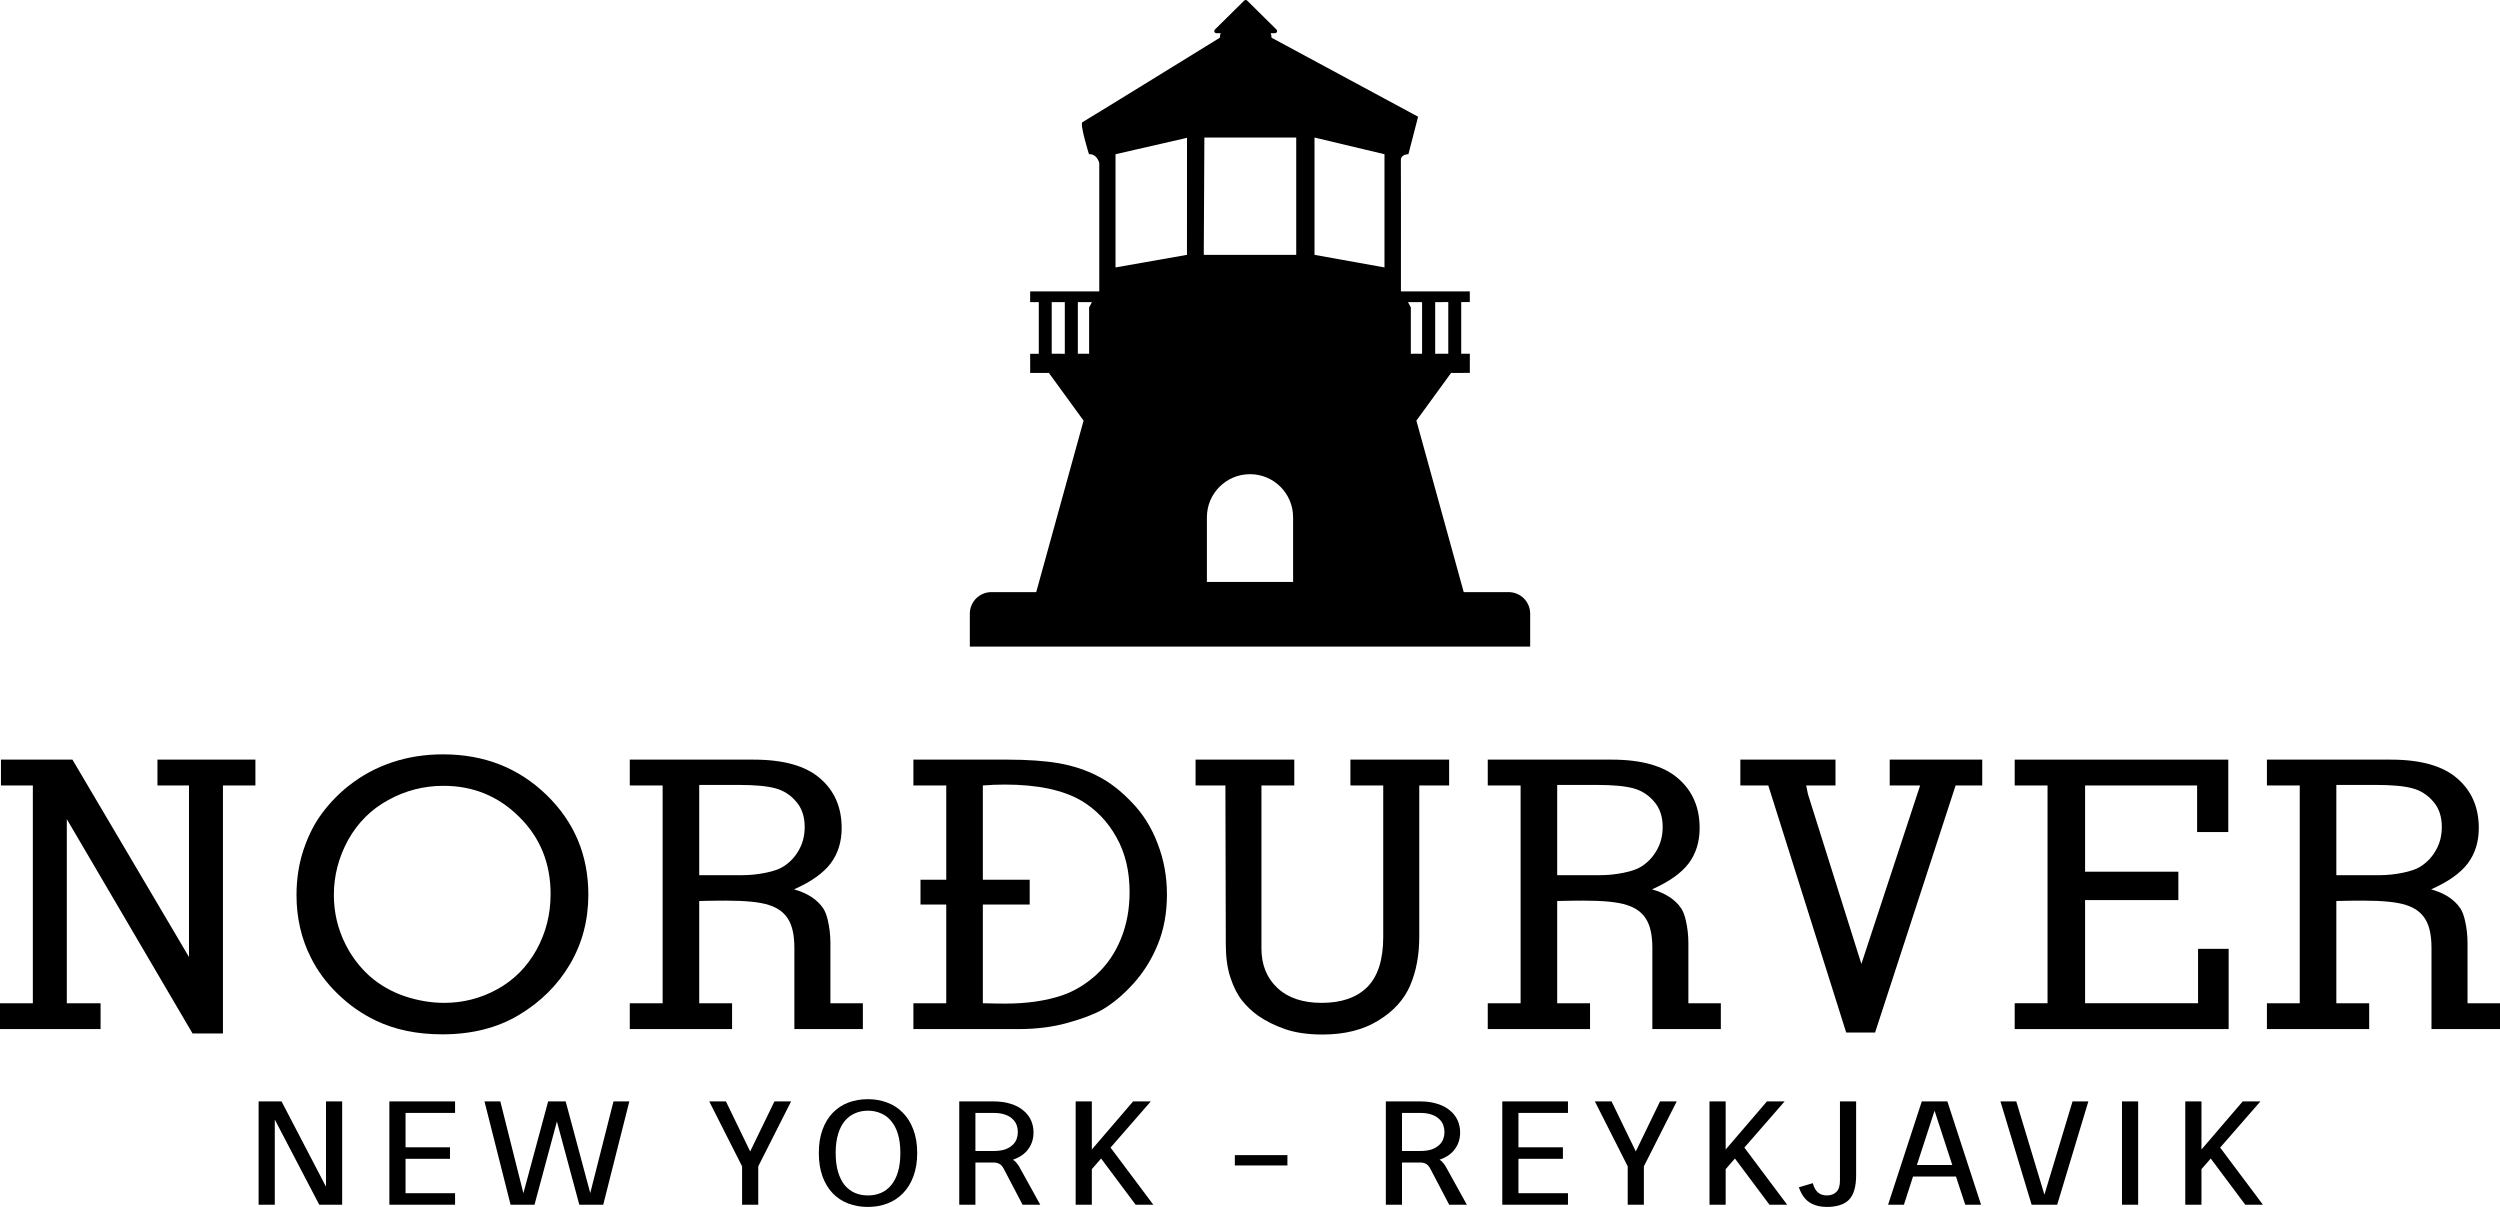
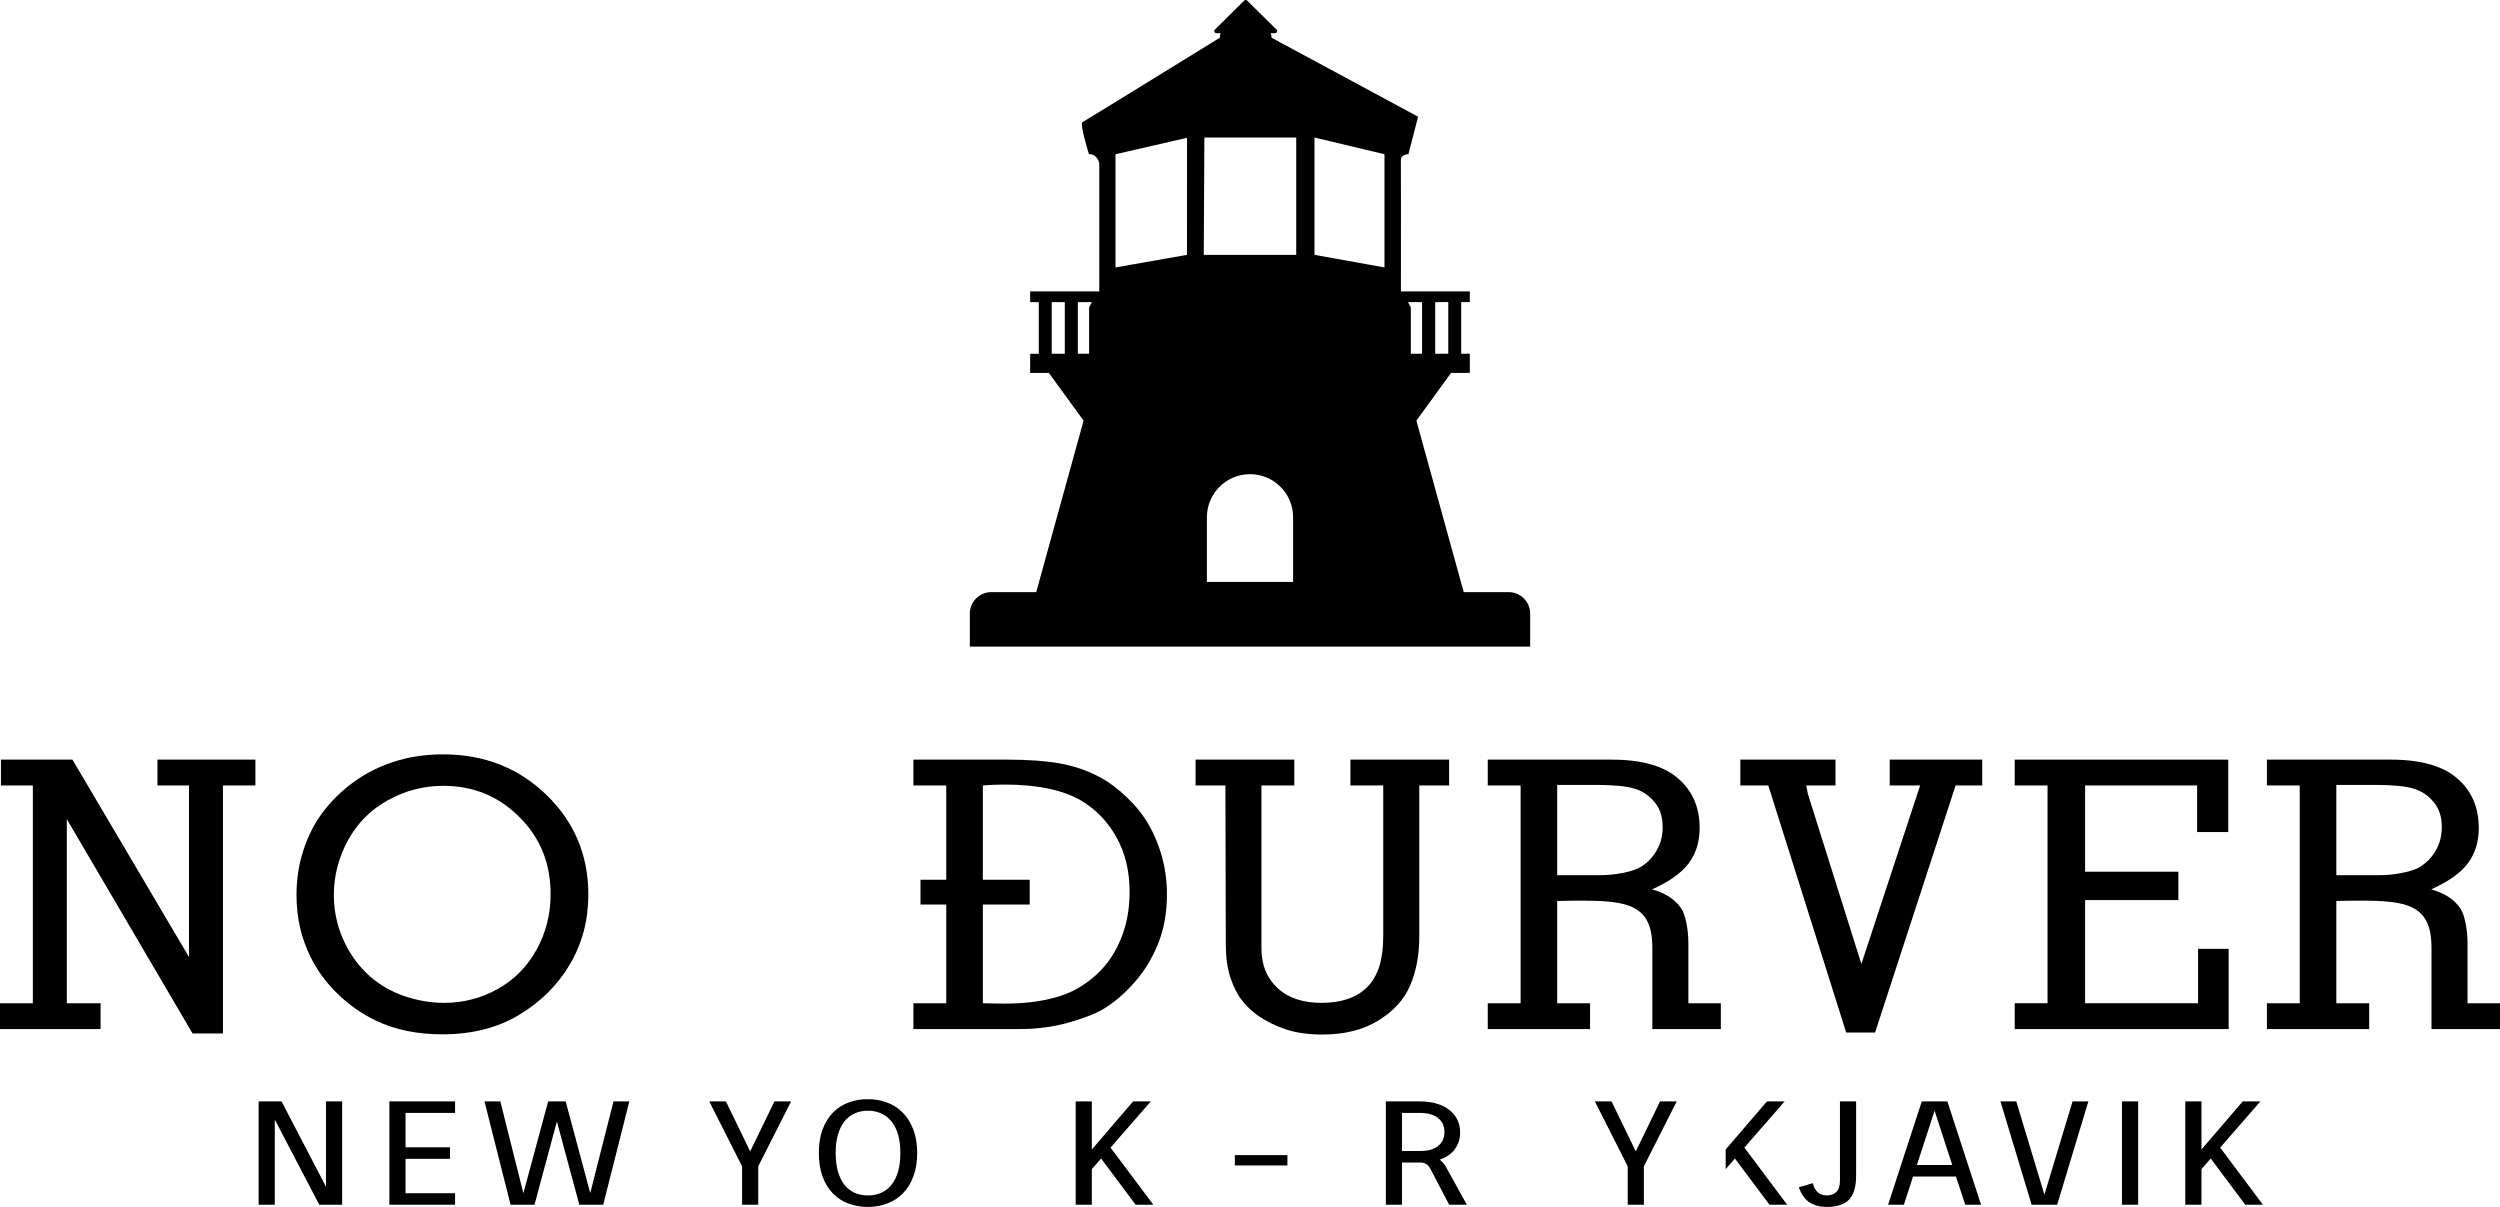
<svg xmlns="http://www.w3.org/2000/svg" width="116" height="56" viewBox="0 0 116 56" fill="none">
  <path fill-rule="evenodd" clip-rule="evenodd" d="M56.373 1.369L57.73 0.029C57.769 -0.01 57.831 -0.01 57.87 0.029L59.227 1.369C59.29 1.431 59.246 1.54 59.157 1.54L58.961 1.54C58.986 1.605 59 1.676 59 1.75L65.8 5.416L65.35 7.156C65.35 7.156 64.989 7.151 65 7.44C65.006 7.599 65.005 10.735 65.003 13.522L65.133 13.522H65.984H66.245H66.638H66.899H67.36H67.621L68.199 13.52V14.017H67.8V16.413L68.2 16.413V17.302L67.33 17.304L65.72 19.517L67.917 27.474H70C70.552 27.474 71 27.922 71 28.474V30.002H57.999H45V28.474C45 27.922 45.448 27.474 46 27.474H48.081L50.278 19.517L48.668 17.304L47.8 17.304V16.415L48.2 16.415V14.018L47.799 14.018L47.8 13.522L48.374 13.522H48.636H49.028H49.291H49.75H50.012H50.862L51.006 13.522V7.563C51.006 7.563 50.904 7.13 50.529 7.156C50.529 7.156 50.084 5.742 50.229 5.667C50.373 5.593 56.6 1.75 56.6 1.75C56.6 1.676 56.614 1.605 56.639 1.54L56.444 1.54C56.354 1.54 56.31 1.431 56.373 1.369ZM51.76 12.409V7.156L55.077 6.395L55.075 11.825L51.76 12.409ZM55.855 11.825L55.883 6.382H60.145V11.825H55.855ZM60.993 11.825V6.382L64.24 7.156V12.409L60.993 11.825ZM67.2 14.017V16.413L66.593 16.415V14.018L67.2 14.017ZM65.984 14.019V16.413L65.463 16.415V14.264L65.331 14.019H65.984ZM50.664 14.018L50.535 14.263V16.414H50.012V14.018H50.664ZM48.8 16.414V14.018H49.407V16.415L48.8 16.414ZM58 22.002C56.895 22.002 56 22.897 56 24.002V27.002H60V24.002C60 22.897 59.105 22.002 58 22.002Z" fill="black" />
  <path d="M102.148 53.337L104.062 51.105H104.883L103.015 53.248L105 55.899H104.18L102.578 53.755L102.148 54.248V55.899H101.397V51.105H102.148V53.337Z" fill="black" />
  <path d="M99.21 55.899H98.46V51.105H99.21V55.899Z" fill="black" />
  <path d="M95.454 55.899H94.267L92.821 51.105H93.555L94.861 55.433L96.166 51.105H96.9L95.454 55.899Z" fill="black" />
  <path d="M91.921 55.899H91.187L90.757 54.591H88.764L88.342 55.899H87.607L89.171 51.105H90.358L91.921 55.899ZM88.944 54.056H90.585L89.764 51.536L88.944 54.056Z" fill="black" />
  <path d="M86.124 54.536C86.124 54.805 86.096 55.034 86.038 55.221C85.986 55.404 85.903 55.554 85.788 55.673C85.674 55.787 85.531 55.869 85.359 55.92C85.192 55.974 84.994 56.002 84.765 56.002C84.457 56.002 84.192 55.933 83.968 55.796C83.749 55.655 83.582 55.42 83.467 55.091L84.116 54.899C84.21 55.278 84.426 55.468 84.765 55.468C84.947 55.468 85.093 55.415 85.202 55.31C85.317 55.205 85.374 55.027 85.374 54.776V51.105H86.124V54.536Z" fill="black" />
-   <path d="M80.071 53.337L81.986 51.105H82.806L80.939 53.248L82.924 55.899H82.103L80.501 53.755L80.071 54.248V55.899H79.321V51.105H80.071V53.337Z" fill="black" />
+   <path d="M80.071 53.337L81.986 51.105H82.806L80.939 53.248L82.924 55.899H82.103L80.501 53.755L80.071 54.248V55.899V51.105H80.071V53.337Z" fill="black" />
  <path d="M75.901 53.426L77.026 51.105H77.8L76.276 54.118V55.899H75.526V54.118L74.002 51.105H74.776L75.901 53.426Z" fill="black" />
-   <path d="M72.754 51.639H70.456V53.235H72.519V53.769H70.456V55.365H72.754V55.899H69.706V51.105H72.754V51.639Z" fill="black" />
  <path d="M66.374 54.242C66.312 54.123 66.241 54.043 66.163 54.002C66.085 53.961 65.994 53.94 65.89 53.94H65.882H65.053V55.899H64.303V51.105H65.882C66.195 51.105 66.468 51.143 66.703 51.221C66.937 51.294 67.13 51.397 67.281 51.529C67.437 51.657 67.554 51.808 67.632 51.981C67.711 52.155 67.75 52.342 67.75 52.543C67.75 52.84 67.669 53.098 67.507 53.317C67.351 53.536 67.114 53.7 66.796 53.81C66.869 53.856 66.927 53.908 66.968 53.968C67.015 54.022 67.054 54.077 67.085 54.132L68.062 55.899H67.242L66.374 54.242ZM65.053 51.639V53.406H65.882C66.106 53.406 66.291 53.381 66.437 53.331C66.583 53.276 66.697 53.207 66.781 53.125C66.869 53.043 66.932 52.949 66.968 52.844C67.005 52.739 67.023 52.632 67.023 52.522C67.023 52.417 67.005 52.312 66.968 52.207C66.932 52.102 66.869 52.009 66.781 51.926C66.697 51.84 66.583 51.771 66.437 51.721C66.291 51.666 66.106 51.639 65.882 51.639H65.053Z" fill="black" />
  <path d="M57.297 53.598H59.736V54.077H57.297V53.598Z" fill="black" />
  <path d="M50.661 53.337L52.576 51.105H53.397L51.529 53.248L53.514 55.899H52.693L51.091 53.755L50.661 54.248V55.899H49.911V51.105H50.661V53.337Z" fill="black" />
-   <path d="M46.58 54.242C46.517 54.123 46.447 54.043 46.369 54.002C46.291 53.961 46.2 53.94 46.095 53.94H46.087H45.259V55.899H44.509V51.105H46.087C46.4 51.105 46.674 51.143 46.908 51.221C47.142 51.294 47.335 51.397 47.486 51.529C47.643 51.657 47.76 51.808 47.838 51.981C47.916 52.155 47.955 52.342 47.955 52.543C47.955 52.84 47.874 53.098 47.713 53.317C47.557 53.536 47.32 53.7 47.002 53.81C47.075 53.856 47.132 53.908 47.174 53.968C47.221 54.022 47.26 54.077 47.291 54.132L48.268 55.899H47.447L46.58 54.242ZM45.259 51.639V53.406H46.087C46.312 53.406 46.496 53.381 46.642 53.331C46.788 53.276 46.903 53.207 46.986 53.125C47.075 53.043 47.137 52.949 47.174 52.844C47.21 52.739 47.228 52.632 47.228 52.522C47.228 52.417 47.21 52.312 47.174 52.207C47.137 52.102 47.075 52.009 46.986 51.926C46.903 51.84 46.788 51.771 46.642 51.721C46.496 51.666 46.312 51.639 46.087 51.639H45.259Z" fill="black" />
  <path d="M37.994 53.495C37.994 53.084 38.051 52.723 38.166 52.413C38.28 52.102 38.439 51.842 38.642 51.632C38.846 51.422 39.085 51.264 39.361 51.16C39.643 51.054 39.945 51.002 40.268 51.002C40.591 51.002 40.891 51.054 41.167 51.16C41.448 51.264 41.69 51.422 41.893 51.632C42.102 51.842 42.263 52.102 42.378 52.413C42.498 52.723 42.558 53.084 42.558 53.495C42.558 53.911 42.498 54.276 42.378 54.591C42.263 54.901 42.102 55.162 41.893 55.372C41.69 55.582 41.448 55.739 41.167 55.844C40.891 55.949 40.591 56.002 40.268 56.002C39.945 56.002 39.643 55.949 39.361 55.844C39.085 55.739 38.846 55.582 38.642 55.372C38.439 55.162 38.28 54.901 38.166 54.591C38.051 54.276 37.994 53.911 37.994 53.495ZM38.775 53.495C38.775 53.833 38.812 54.125 38.885 54.372C38.958 54.618 39.059 54.824 39.189 54.988C39.325 55.148 39.484 55.269 39.666 55.351C39.849 55.429 40.049 55.468 40.268 55.468C40.492 55.468 40.695 55.429 40.877 55.351C41.065 55.269 41.224 55.148 41.354 54.988C41.49 54.824 41.594 54.618 41.667 54.372C41.74 54.125 41.776 53.833 41.776 53.495C41.776 53.162 41.74 52.874 41.667 52.632C41.594 52.386 41.49 52.182 41.354 52.023C41.224 51.858 41.065 51.737 40.877 51.66C40.695 51.577 40.492 51.536 40.268 51.536C40.049 51.536 39.849 51.577 39.666 51.66C39.484 51.737 39.325 51.858 39.189 52.023C39.059 52.182 38.958 52.386 38.885 52.632C38.812 52.874 38.775 53.162 38.775 53.495Z" fill="black" />
  <path d="M34.808 53.426L35.934 51.105H36.707L35.183 54.118V55.899H34.433V54.118L32.909 51.105H33.683L34.808 53.426Z" fill="black" />
  <path d="M25.84 52.036L24.801 55.899H23.691L22.48 51.105H23.215L24.285 55.365L25.434 51.105H26.247L27.388 55.358L28.466 51.105H29.201L27.99 55.899H26.88L25.84 52.036Z" fill="black" />
  <path d="M21.115 51.639H18.817V53.235H20.88V53.769H18.817V55.365H21.115V55.899H18.067V51.105H21.115V51.639Z" fill="black" />
  <path d="M15.876 55.899H14.813L12.75 51.947V55.899H12V51.105H13.063L15.126 55.063V51.105H15.876V55.899Z" fill="black" />
  <path d="M105.185 47.749V46.55H106.708V36.446H105.185V35.247H110.94C112.322 35.247 113.347 35.537 114.014 36.117C114.682 36.691 115.016 37.459 115.016 38.421C115.016 39.063 114.844 39.611 114.502 40.067C114.159 40.517 113.593 40.917 112.804 41.266C113.123 41.356 113.393 41.474 113.614 41.62C113.84 41.767 114.023 41.944 114.162 42.152C114.249 42.287 114.319 42.467 114.371 42.693C114.453 43.036 114.493 43.393 114.493 43.765V46.55H116V47.749H112.821V43.984C112.821 43.399 112.726 42.954 112.534 42.65C112.348 42.341 112.049 42.121 111.637 41.992C111.225 41.857 110.56 41.789 109.643 41.789C109.266 41.789 108.853 41.795 108.406 41.806V46.55H109.93V47.749H105.185ZM108.406 36.42V40.608H110.409C110.763 40.608 111.12 40.571 111.48 40.498C111.846 40.425 112.122 40.329 112.308 40.211C112.615 40.014 112.856 39.758 113.03 39.443C113.21 39.127 113.3 38.77 113.3 38.37C113.3 37.886 113.167 37.492 112.9 37.189C112.638 36.885 112.322 36.682 111.951 36.581C111.573 36.474 110.996 36.42 110.218 36.42H108.406Z" fill="black" />
  <path d="M93.482 47.749V46.55H95.006V36.446H93.482V35.247H103.392V38.607H101.946V36.446H96.748V40.447H101.076V41.764H96.748V46.55H101.99V44.026H103.409V47.749H93.482Z" fill="black" />
  <path d="M80.752 35.247H85.167V36.446H83.808L83.887 36.843L86.368 44.727L89.094 36.446H87.683V35.247H91.976V36.446H90.74L87.004 47.909H85.663L82.049 36.446H80.752V35.247Z" fill="black" />
  <path d="M69.032 47.749V46.55H70.556V36.446H69.032V35.247H74.788C76.17 35.247 77.194 35.537 77.862 36.117C78.53 36.691 78.863 37.459 78.863 38.421C78.863 39.063 78.692 39.611 78.35 40.067C78.007 40.517 77.441 40.917 76.652 41.266C76.971 41.356 77.241 41.474 77.461 41.62C77.688 41.767 77.871 41.944 78.01 42.152C78.097 42.287 78.167 42.467 78.219 42.693C78.3 43.036 78.341 43.393 78.341 43.765V46.55H79.847V47.749H76.669V43.984C76.669 43.399 76.573 42.954 76.382 42.65C76.196 42.341 75.897 42.121 75.485 41.992C75.073 41.857 74.408 41.789 73.491 41.789C73.113 41.789 72.701 41.795 72.254 41.806V46.55H73.778V47.749H69.032ZM72.254 36.42V40.608H74.257C74.611 40.608 74.968 40.571 75.328 40.498C75.694 40.425 75.969 40.329 76.155 40.211C76.463 40.014 76.704 39.758 76.878 39.443C77.058 39.127 77.148 38.77 77.148 38.37C77.148 37.886 77.014 37.492 76.747 37.189C76.486 36.885 76.17 36.682 75.798 36.581C75.421 36.474 74.843 36.42 74.065 36.42H72.254Z" fill="black" />
  <path d="M55.475 35.247H60.055V36.446H58.531V44.009C58.531 44.769 58.778 45.38 59.271 45.841C59.765 46.303 60.45 46.533 61.326 46.533C62.243 46.533 62.949 46.289 63.442 45.799C63.936 45.304 64.182 44.527 64.182 43.469V36.446H62.659V35.247H67.239V36.446H65.854V43.469C65.854 44.308 65.715 45.056 65.436 45.715C65.158 46.373 64.664 46.919 63.956 47.352C63.254 47.786 62.389 48.002 61.361 48.002C60.688 48.002 60.107 47.918 59.62 47.749C59.138 47.58 58.717 47.369 58.357 47.116C58.078 46.913 57.834 46.68 57.625 46.415C57.416 46.151 57.239 45.802 57.094 45.368C56.949 44.935 56.877 44.415 56.877 43.807L56.859 36.446H55.475V35.247Z" fill="black" />
-   <path d="M29.222 47.749V46.55H30.746V36.446H29.222V35.247H34.978C36.36 35.247 37.384 35.537 38.052 36.117C38.719 36.691 39.053 37.459 39.053 38.421C39.053 39.063 38.882 39.611 38.539 40.067C38.197 40.517 37.631 40.917 36.842 41.266C37.161 41.356 37.431 41.474 37.651 41.62C37.878 41.767 38.061 41.944 38.2 42.152C38.287 42.287 38.357 42.467 38.409 42.693C38.49 43.036 38.531 43.393 38.531 43.765V46.55H40.037V47.749H36.859V43.984C36.859 43.399 36.763 42.954 36.572 42.65C36.386 42.341 36.087 42.121 35.675 41.992C35.263 41.857 34.598 41.789 33.681 41.789C33.303 41.789 32.891 41.795 32.444 41.806V46.55H33.968V47.749H29.222ZM32.444 36.42V40.608H34.447C34.801 40.608 35.158 40.571 35.518 40.498C35.884 40.425 36.159 40.329 36.345 40.211C36.653 40.014 36.894 39.758 37.068 39.443C37.248 39.127 37.338 38.77 37.338 38.37C37.338 37.886 37.204 37.492 36.937 37.189C36.676 36.885 36.36 36.682 35.988 36.581C35.611 36.474 35.033 36.42 34.255 36.42H32.444Z" fill="black" />
  <path d="M13.758 41.536C13.758 40.787 13.865 40.089 14.08 39.442C14.295 38.789 14.582 38.221 14.942 37.737C15.302 37.253 15.717 36.825 16.187 36.454C16.797 35.975 17.464 35.615 18.19 35.373C18.922 35.126 19.711 35.002 20.559 35.002C22.463 35.002 24.062 35.629 25.357 36.884C26.651 38.139 27.299 39.681 27.299 41.51C27.299 42.698 27.014 43.776 26.445 44.743C25.876 45.706 25.09 46.488 24.085 47.09C23.087 47.692 21.9 47.993 20.524 47.993C19.351 47.993 18.321 47.78 17.433 47.352C16.794 47.048 16.208 46.637 15.674 46.12C15.139 45.602 14.722 45.036 14.42 44.423C13.978 43.545 13.758 42.583 13.758 41.536ZM20.611 46.533C21.488 46.533 22.309 46.322 23.075 45.9C23.841 45.478 24.445 44.873 24.886 44.085C25.328 43.292 25.548 42.425 25.548 41.485C25.548 40.056 25.064 38.863 24.094 37.906C23.13 36.944 21.958 36.462 20.576 36.462C19.665 36.462 18.811 36.682 18.016 37.121C17.221 37.554 16.599 38.173 16.152 38.978C15.711 39.783 15.491 40.633 15.491 41.527C15.491 42.343 15.674 43.111 16.039 43.832C16.324 44.395 16.698 44.884 17.163 45.301C17.633 45.712 18.176 46.021 18.791 46.229C19.406 46.432 20.013 46.533 20.611 46.533Z" fill="black" />
  <path d="M0 47.749V46.55H1.524V36.446H0.044V35.247H3.361L8.769 44.406V36.446H7.306V35.247H11.851V36.446H10.345V47.952H8.934L3.1 38.008V46.55H4.667V47.749H0Z" fill="black" />
  <path fill-rule="evenodd" clip-rule="evenodd" d="M42.382 46.55V47.749H47.276C48.094 47.749 48.846 47.653 49.531 47.462C50.222 47.271 50.762 47.065 51.151 46.846C51.65 46.553 52.135 46.145 52.605 45.622C53.075 45.098 53.45 44.493 53.728 43.807C54.007 43.12 54.146 42.352 54.146 41.502C54.146 40.675 54.004 39.893 53.719 39.156C53.441 38.413 53.043 37.774 52.526 37.239C52.016 36.699 51.487 36.291 50.942 36.015C50.402 35.734 49.801 35.534 49.139 35.416C48.483 35.303 47.682 35.247 46.736 35.247H42.382V36.446H43.906V40.819H42.711V41.971H43.906V46.55H42.382ZM45.604 41.971V46.55C46.045 46.562 46.393 46.567 46.649 46.567C47.641 46.567 48.518 46.441 49.278 46.187C49.853 45.99 50.387 45.667 50.881 45.217C51.374 44.761 51.751 44.206 52.013 43.554C52.28 42.901 52.413 42.18 52.413 41.392C52.413 40.419 52.21 39.572 51.804 38.852C51.403 38.131 50.866 37.569 50.193 37.163C49.339 36.657 48.146 36.404 46.614 36.404C46.277 36.404 45.94 36.418 45.604 36.446V40.819H47.778V41.971H45.604Z" fill="black" />
</svg>